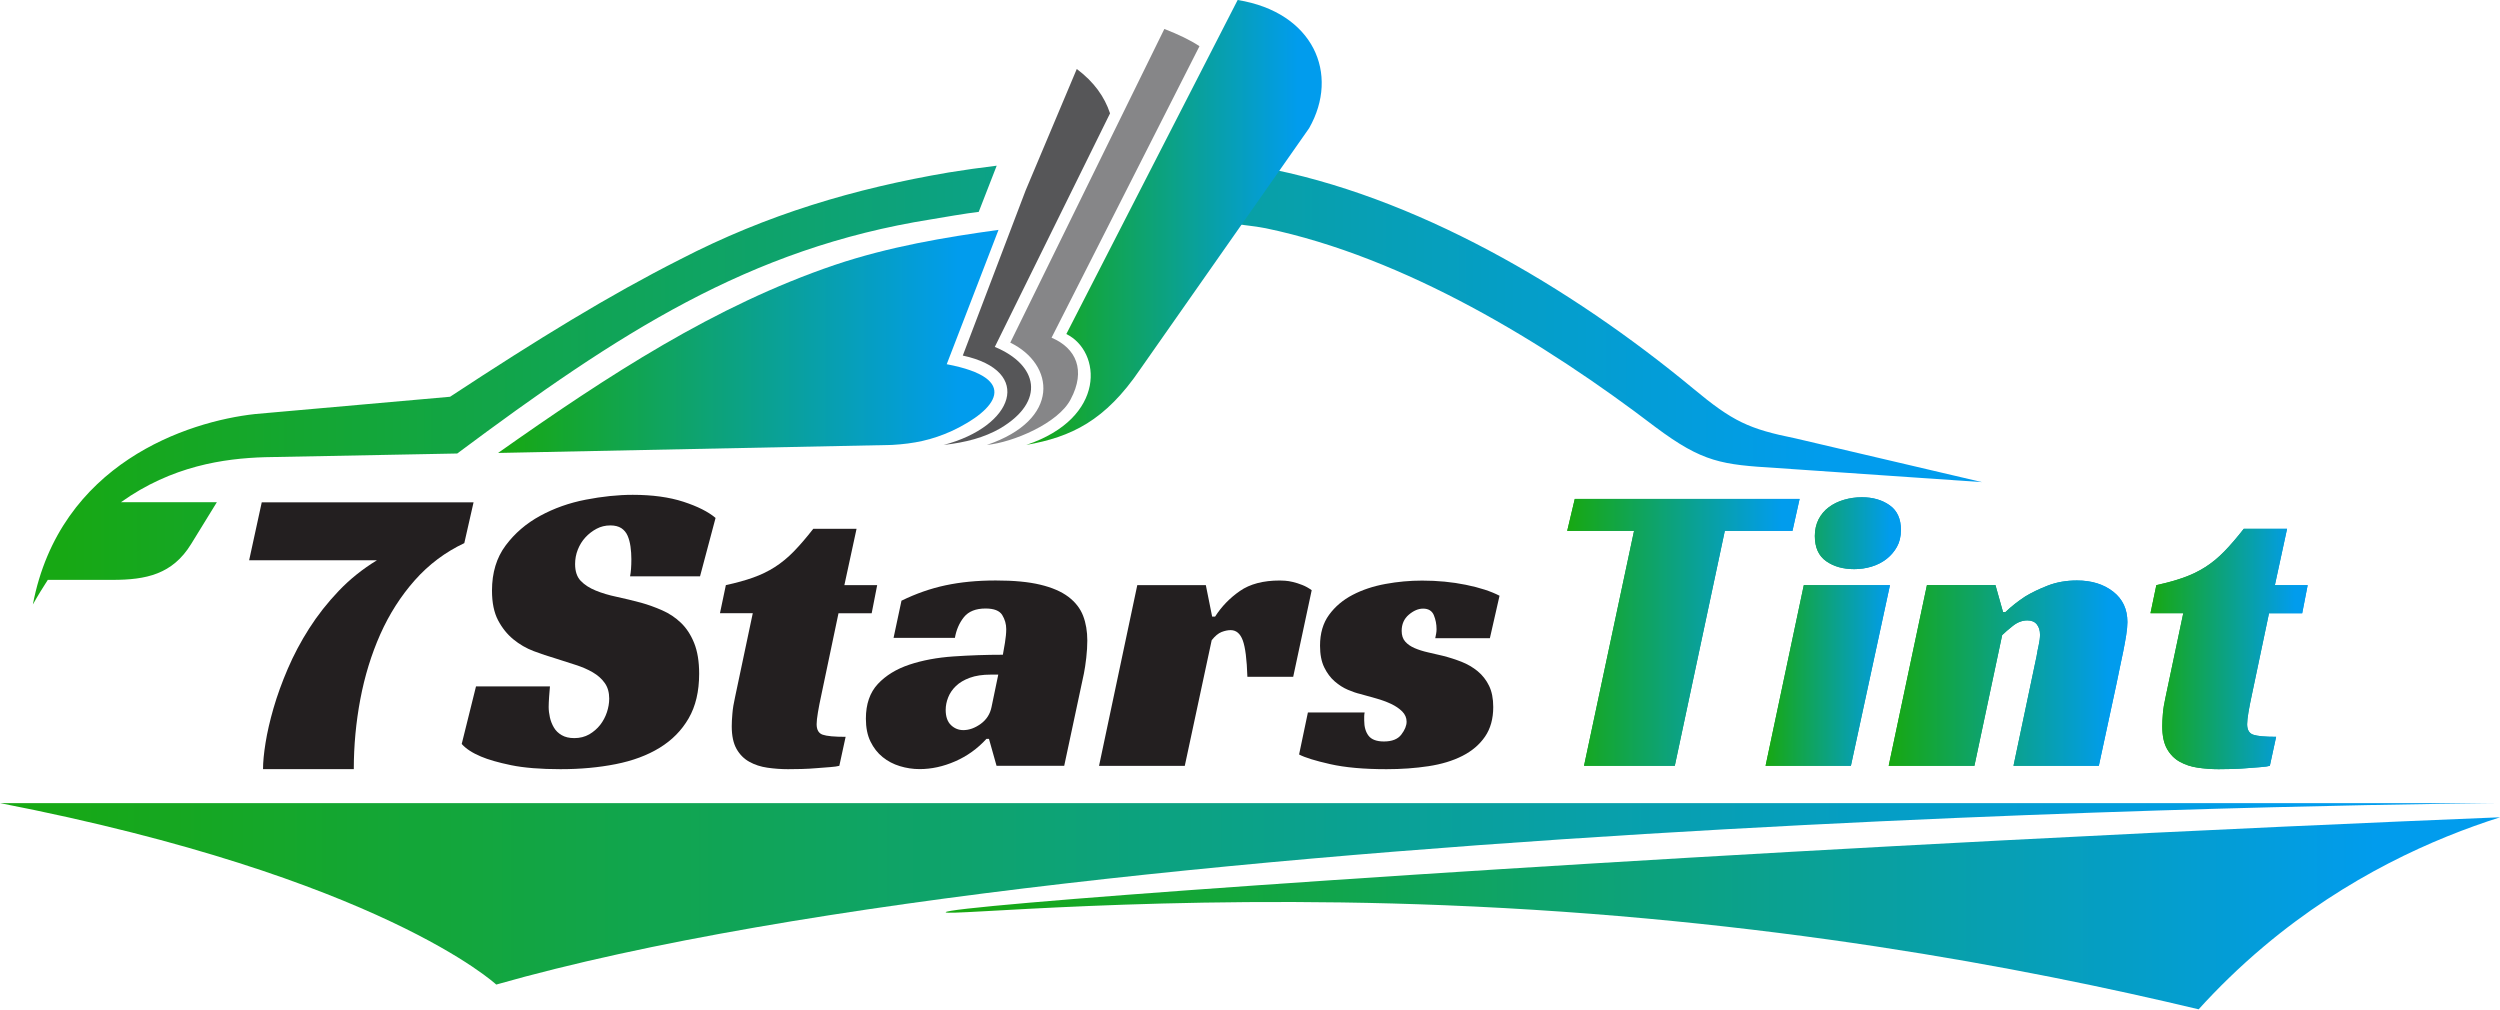
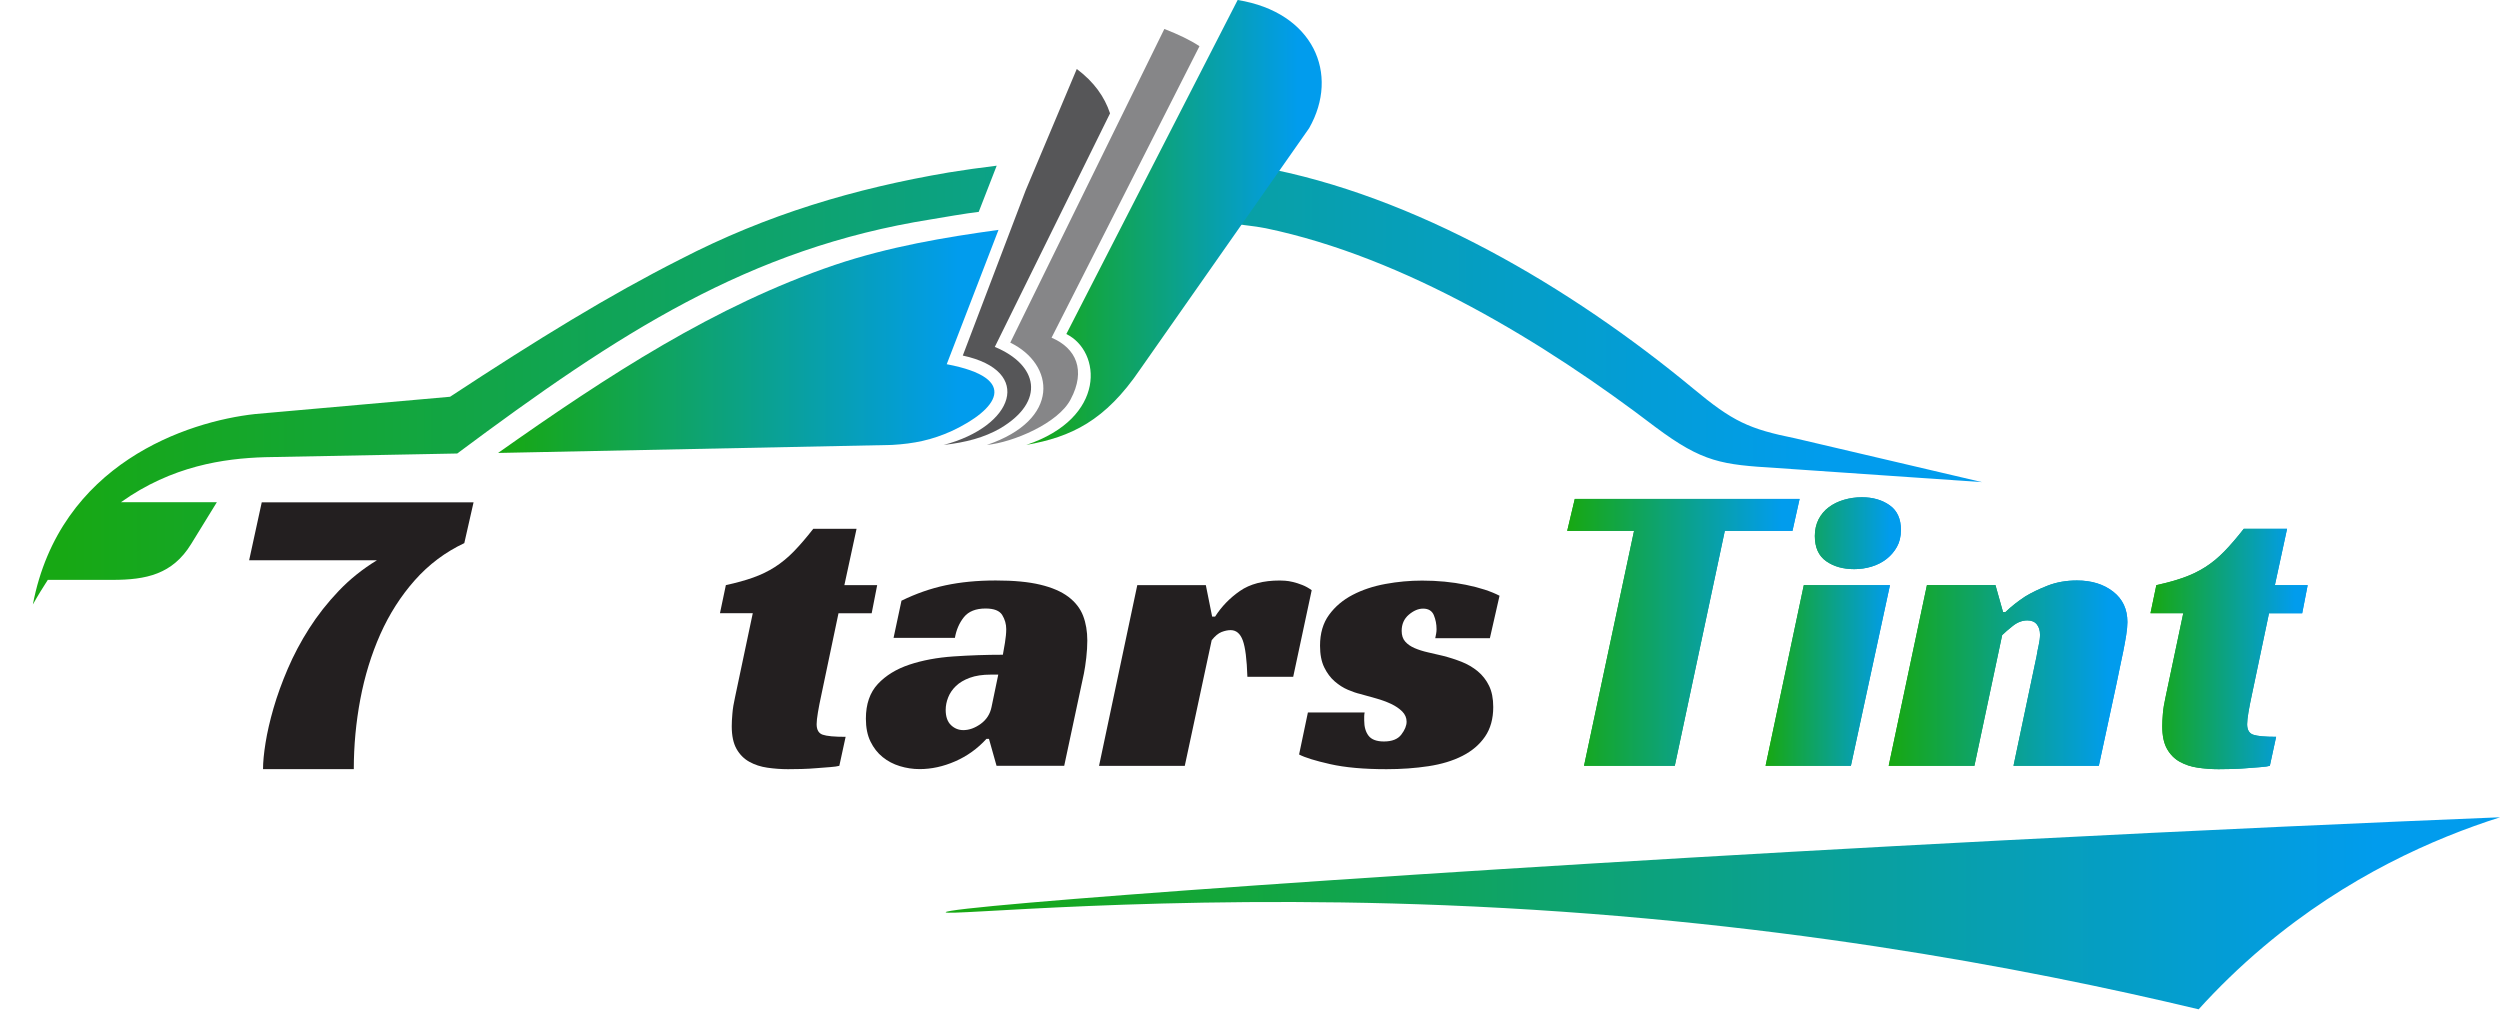
<svg xmlns="http://www.w3.org/2000/svg" width="156" height="63" viewBox="0 0 156 63" fill="none">
  <path d="M28.978 33.888C27.789 34.448 26.757 35.222 25.882 36.209C25.008 37.196 24.291 38.321 23.731 39.577C23.172 40.837 22.757 42.186 22.484 43.63C22.212 45.072 22.077 46.528 22.077 47.995H16.413C16.413 47.558 16.465 47.01 16.57 46.356C16.675 45.701 16.84 44.979 17.067 44.192C17.295 43.405 17.592 42.583 17.959 41.728C18.327 40.871 18.771 40.032 19.296 39.21C19.821 38.388 20.433 37.611 21.133 36.876C21.832 36.142 22.627 35.505 23.519 34.962H15.546L16.333 31.345H29.55L28.973 33.888H28.978Z" fill="#231F20" />
-   <path d="M39.317 35.959C39.37 35.697 39.397 35.34 39.397 34.885C39.397 34.623 39.379 34.365 39.344 34.11C39.309 33.858 39.249 33.631 39.162 33.428C39.075 33.228 38.942 33.071 38.77 32.956C38.595 32.844 38.367 32.786 38.088 32.786C37.773 32.786 37.486 32.856 37.223 32.996C36.961 33.136 36.728 33.316 36.529 33.533C36.326 33.753 36.171 34.005 36.056 34.295C35.941 34.583 35.886 34.885 35.886 35.2C35.886 35.654 36.004 36.004 36.241 36.249C36.476 36.494 36.788 36.694 37.173 36.851C37.558 37.009 37.995 37.141 38.485 37.243C38.975 37.349 39.482 37.471 40.007 37.611C40.444 37.733 40.881 37.891 41.318 38.083C41.756 38.275 42.145 38.533 42.485 38.858C42.825 39.182 43.102 39.6 43.312 40.117C43.522 40.634 43.627 41.276 43.627 42.043C43.627 43.145 43.407 44.072 42.972 44.824C42.538 45.576 41.933 46.188 41.163 46.661C40.394 47.133 39.479 47.473 38.422 47.682C37.366 47.892 36.216 47.997 34.974 47.997C33.733 47.997 32.688 47.912 31.894 47.748C31.097 47.583 30.472 47.403 30.017 47.21C29.475 46.983 29.073 46.721 28.811 46.423L29.703 42.83H34.317C34.3 42.988 34.282 43.203 34.265 43.472C34.247 43.745 34.237 43.957 34.237 44.115C34.237 44.324 34.265 44.544 34.315 44.772C34.367 44.999 34.45 45.209 34.565 45.401C34.677 45.594 34.84 45.751 35.049 45.873C35.259 45.996 35.522 46.058 35.837 46.058C36.186 46.058 36.496 45.978 36.769 45.824C37.038 45.666 37.266 45.469 37.451 45.234C37.633 44.999 37.773 44.737 37.87 44.447C37.965 44.16 38.015 43.875 38.015 43.595C38.015 43.21 37.923 42.885 37.74 42.625C37.556 42.363 37.308 42.141 36.993 41.956C36.678 41.771 36.316 41.616 35.904 41.484C35.492 41.351 35.069 41.216 34.632 41.076C34.212 40.954 33.77 40.804 33.308 40.632C32.843 40.457 32.421 40.212 32.036 39.897C31.651 39.582 31.332 39.185 31.079 38.705C30.827 38.225 30.7 37.608 30.7 36.856C30.7 35.737 30.984 34.797 31.552 34.038C32.119 33.278 32.836 32.661 33.703 32.189C34.57 31.717 35.517 31.379 36.549 31.18C37.581 30.98 38.56 30.877 39.484 30.877C40.709 30.877 41.761 31.022 42.645 31.309C43.527 31.597 44.197 31.934 44.651 32.319L43.682 35.964H39.33L39.317 35.959Z" fill="#231F20" />
  <path d="M45.296 36.511C45.943 36.371 46.51 36.214 47 36.039C47.49 35.864 47.94 35.647 48.349 35.385C48.759 35.122 49.154 34.8 49.529 34.415C49.903 34.03 50.311 33.558 50.748 32.998H53.449L52.689 36.511H54.736L54.393 38.268H52.322L51.248 43.382C51.16 43.785 51.09 44.142 51.038 44.457C50.985 44.772 50.958 45.017 50.958 45.191C50.958 45.541 51.085 45.761 51.338 45.846C51.59 45.934 52.067 45.978 52.767 45.978L52.374 47.787C52.252 47.822 52.065 47.847 51.81 47.867C51.557 47.885 51.275 47.907 50.97 47.932C50.666 47.96 50.351 47.975 50.026 47.985C49.703 47.992 49.419 47.997 49.174 47.997C48.737 47.997 48.309 47.965 47.89 47.905C47.47 47.845 47.095 47.722 46.763 47.538C46.43 47.355 46.163 47.088 45.963 46.738C45.763 46.388 45.661 45.916 45.661 45.321C45.661 45.111 45.673 44.849 45.701 44.534C45.726 44.219 45.783 43.87 45.871 43.485L46.973 38.265H44.926L45.294 36.509L45.296 36.511Z" fill="#231F20" />
  <path d="M56.258 37.481C57.15 37.044 58.061 36.724 58.998 36.524C59.933 36.324 60.977 36.222 62.132 36.222C63.286 36.222 64.178 36.309 64.912 36.484C65.647 36.659 66.232 36.914 66.669 37.243C67.106 37.576 67.411 37.971 67.586 38.425C67.761 38.88 67.848 39.395 67.848 39.972C67.848 40.304 67.826 40.661 67.783 41.046C67.738 41.431 67.691 41.753 67.638 42.016L66.407 47.785H62.184L61.712 46.106H61.554C60.995 46.718 60.343 47.185 59.6 47.508C58.858 47.832 58.119 47.992 57.384 47.992C56.965 47.992 56.555 47.93 56.153 47.807C55.75 47.685 55.393 47.498 55.078 47.243C54.763 46.99 54.511 46.666 54.319 46.273C54.126 45.881 54.031 45.404 54.031 44.844C54.031 43.935 54.281 43.215 54.778 42.68C55.276 42.148 55.933 41.746 56.745 41.474C57.557 41.204 58.476 41.031 59.498 40.961C60.52 40.891 61.547 40.856 62.579 40.856C62.614 40.681 62.659 40.432 62.709 40.109C62.761 39.787 62.789 39.502 62.789 39.257C62.789 38.943 62.706 38.65 62.539 38.378C62.374 38.108 62.027 37.971 61.502 37.971C60.89 37.971 60.44 38.15 60.15 38.508C59.863 38.865 59.673 39.3 59.586 39.804H55.758L56.255 37.471L56.258 37.481ZM62.289 42.096H61.817C61.31 42.096 60.877 42.161 60.517 42.293C60.158 42.425 59.87 42.595 59.653 42.805C59.433 43.015 59.273 43.25 59.168 43.512C59.063 43.775 59.011 44.037 59.011 44.299C59.011 44.719 59.121 45.034 59.338 45.244C59.556 45.454 59.815 45.559 60.113 45.559C60.48 45.559 60.842 45.426 61.202 45.166C61.559 44.904 61.784 44.554 61.872 44.117L62.291 42.098L62.289 42.096Z" fill="#231F20" />
  <path d="M70.969 36.511H75.244L75.638 38.478H75.821C76.223 37.848 76.738 37.316 77.368 36.879C77.997 36.441 78.827 36.224 79.859 36.224C79.928 36.224 80.038 36.229 80.186 36.237C80.333 36.247 80.501 36.272 80.683 36.317C80.865 36.361 81.058 36.422 81.26 36.502C81.46 36.579 81.657 36.689 81.85 36.829L80.696 42.231H77.837C77.802 41.146 77.707 40.392 77.55 39.962C77.392 39.532 77.138 39.32 76.79 39.32C76.615 39.32 76.428 39.36 76.226 39.437C76.023 39.517 75.818 39.687 75.609 39.95L73.93 47.79H68.58L70.966 36.514L70.969 36.511Z" fill="#231F20" />
  <path d="M89.561 39.815C89.578 39.727 89.596 39.64 89.613 39.552C89.63 39.465 89.641 39.367 89.641 39.265C89.641 38.95 89.583 38.658 89.471 38.385C89.356 38.115 89.133 37.978 88.801 37.978C88.504 37.978 88.206 38.105 87.909 38.358C87.612 38.613 87.464 38.948 87.464 39.367C87.464 39.647 87.539 39.87 87.687 40.037C87.834 40.204 88.031 40.339 88.276 40.444C88.521 40.549 88.796 40.637 89.103 40.706C89.408 40.776 89.71 40.846 90.008 40.916C90.428 41.021 90.825 41.149 91.2 41.296C91.574 41.444 91.912 41.641 92.209 41.886C92.506 42.131 92.741 42.433 92.916 42.79C93.091 43.148 93.178 43.59 93.178 44.115C93.178 44.849 93.009 45.466 92.666 45.964C92.326 46.461 91.854 46.863 91.25 47.17C90.645 47.478 89.938 47.69 89.126 47.812C88.314 47.935 87.442 47.997 86.517 47.997C85.101 47.997 83.929 47.892 83.004 47.682C82.077 47.473 81.43 47.273 81.063 47.08L81.613 44.457H85.153C85.136 44.544 85.126 44.627 85.126 44.707V44.957C85.126 45.359 85.218 45.676 85.4 45.913C85.583 46.148 85.903 46.268 86.357 46.268C86.865 46.268 87.227 46.123 87.444 45.836C87.662 45.549 87.772 45.281 87.772 45.036C87.772 44.792 87.679 44.577 87.497 44.394C87.314 44.212 87.082 44.055 86.802 43.922C86.522 43.792 86.213 43.677 85.873 43.582C85.53 43.487 85.203 43.395 84.888 43.307C84.661 43.255 84.404 43.168 84.114 43.045C83.826 42.923 83.549 42.748 83.287 42.52C83.024 42.293 82.807 42.001 82.632 41.644C82.457 41.286 82.37 40.834 82.37 40.292C82.37 39.522 82.557 38.88 82.934 38.365C83.309 37.851 83.799 37.436 84.404 37.121C85.006 36.806 85.688 36.579 86.45 36.439C87.209 36.299 87.974 36.229 88.744 36.229C89.706 36.229 90.615 36.317 91.472 36.492C92.329 36.666 93.029 36.894 93.571 37.174L92.969 39.822H89.561V39.815Z" fill="#231F20" />
  <path fill-rule="evenodd" clip-rule="evenodd" d="M58.886 27.764C60.27 27.609 61.424 27.302 62.424 26.724C65.27 25.033 64.77 22.764 62.076 21.647L69.267 7.073C68.92 6.034 68.268 5.112 67.191 4.305L64 11.881L60.078 22.187C64.537 23.149 63.268 26.61 58.886 27.764Z" fill="#565658" />
  <path fill-rule="evenodd" clip-rule="evenodd" d="M61.58 27.764C63.194 27.609 66.04 26.417 66.809 24.918C67.771 23.112 67.156 21.725 65.617 21.073L74.847 2.883C74.27 2.498 73.54 2.154 72.656 1.806L63.041 21.38C65.81 22.727 66.232 26.187 61.58 27.764Z" fill="#868688" />
  <path d="M111.85 33.128H107.628L104.507 47.787H98.843L101.964 33.128H97.793L98.266 31.134H112.295L111.85 33.128Z" fill="url(#paint0_linear_120_12553)" />
  <path d="M115.496 47.787H110.171L112.558 36.511H117.934L115.496 47.787ZM118.617 33.076C118.617 33.478 118.534 33.828 118.367 34.125C118.199 34.423 117.982 34.675 117.712 34.885C117.44 35.095 117.13 35.252 116.783 35.357C116.433 35.462 116.075 35.514 115.708 35.514C115.009 35.514 114.424 35.35 113.952 35.017C113.479 34.685 113.245 34.16 113.245 33.443C113.245 33.058 113.325 32.714 113.479 32.406C113.637 32.101 113.852 31.847 114.122 31.647C114.391 31.447 114.706 31.292 115.066 31.187C115.423 31.082 115.796 31.029 116.18 31.029C116.863 31.029 117.44 31.194 117.912 31.527C118.384 31.859 118.619 32.374 118.619 33.073L118.617 33.076Z" fill="url(#paint1_linear_120_12553)" />
  <path d="M125.145 38.188C125.513 37.838 125.922 37.516 126.377 37.218C126.779 36.974 127.252 36.746 127.794 36.536C128.336 36.327 128.938 36.222 129.603 36.222C130.512 36.222 131.264 36.454 131.859 36.916C132.454 37.378 132.751 38.013 132.751 38.818C132.751 39.045 132.723 39.32 132.673 39.642C132.621 39.967 132.559 40.302 132.489 40.651C132.419 41.001 132.344 41.356 132.266 41.713C132.189 42.071 132.121 42.391 132.069 42.67L130.967 47.785H125.642L127.084 40.941C127.119 40.714 127.164 40.482 127.217 40.247C127.269 40.012 127.297 39.797 127.297 39.605C127.297 39.342 127.232 39.127 127.099 38.962C126.969 38.798 126.772 38.713 126.509 38.713C126.195 38.713 125.892 38.825 125.605 39.052C125.318 39.28 125.093 39.472 124.935 39.63L123.204 47.785H117.854L120.241 36.509H124.516L124.988 38.188H125.145Z" fill="url(#paint2_linear_120_12553)" />
  <path d="M134.56 36.511C135.207 36.371 135.774 36.214 136.264 36.039C136.753 35.864 137.203 35.647 137.613 35.385C138.023 35.122 138.417 34.8 138.792 34.415C139.167 34.03 139.574 33.558 140.012 32.998H142.713L141.953 36.511H143.999L143.657 38.268H141.586L140.511 43.382C140.424 43.785 140.354 44.142 140.301 44.457C140.249 44.772 140.221 45.017 140.221 45.191C140.221 45.541 140.349 45.761 140.601 45.846C140.854 45.934 141.331 45.978 142.03 45.978L141.638 47.787C141.516 47.822 141.328 47.847 141.073 47.867C140.821 47.885 140.539 47.907 140.234 47.932C139.929 47.96 139.614 47.975 139.289 47.985C138.967 47.992 138.682 47.997 138.437 47.997C138 47.997 137.573 47.965 137.153 47.905C136.733 47.845 136.359 47.722 136.026 47.538C135.694 47.355 135.427 47.088 135.227 46.738C135.027 46.388 134.925 45.916 134.925 45.321C134.925 45.111 134.937 44.849 134.964 44.534C134.989 44.219 135.047 43.87 135.134 43.485L136.236 38.265H134.19L134.557 36.509L134.56 36.511Z" fill="url(#paint3_linear_120_12553)" />
  <path d="M111.85 33.128H107.628L104.507 47.787H98.843L101.964 33.128H97.793L98.266 31.134H112.295L111.85 33.128Z" fill="url(#paint4_linear_120_12553)" />
  <path d="M115.496 47.787H110.171L112.558 36.511H117.934L115.496 47.787ZM118.617 33.076C118.617 33.478 118.534 33.828 118.367 34.125C118.199 34.423 117.982 34.675 117.712 34.885C117.44 35.095 117.13 35.252 116.783 35.357C116.433 35.462 116.075 35.514 115.708 35.514C115.009 35.514 114.424 35.35 113.952 35.017C113.479 34.685 113.245 34.16 113.245 33.443C113.245 33.058 113.325 32.714 113.479 32.406C113.637 32.101 113.852 31.847 114.122 31.647C114.391 31.447 114.706 31.292 115.066 31.187C115.423 31.082 115.796 31.029 116.18 31.029C116.863 31.029 117.44 31.194 117.912 31.527C118.384 31.859 118.619 32.374 118.619 33.073L118.617 33.076Z" fill="url(#paint5_linear_120_12553)" />
  <path d="M125.145 38.188C125.513 37.838 125.922 37.516 126.377 37.218C126.779 36.974 127.252 36.746 127.794 36.536C128.336 36.327 128.938 36.222 129.603 36.222C130.512 36.222 131.264 36.454 131.859 36.916C132.454 37.378 132.751 38.013 132.751 38.818C132.751 39.045 132.723 39.32 132.673 39.642C132.621 39.967 132.559 40.302 132.489 40.651C132.419 41.001 132.344 41.356 132.266 41.713C132.189 42.071 132.121 42.391 132.069 42.67L130.967 47.785H125.642L127.084 40.941C127.119 40.714 127.164 40.482 127.217 40.247C127.269 40.012 127.297 39.797 127.297 39.605C127.297 39.342 127.232 39.127 127.099 38.962C126.969 38.798 126.772 38.713 126.509 38.713C126.195 38.713 125.892 38.825 125.605 39.052C125.318 39.28 125.093 39.472 124.935 39.63L123.204 47.785H117.854L120.241 36.509H124.516L124.988 38.188H125.145Z" fill="url(#paint6_linear_120_12553)" />
  <path d="M134.56 36.511C135.207 36.371 135.774 36.214 136.264 36.039C136.753 35.864 137.203 35.647 137.613 35.385C138.023 35.122 138.417 34.8 138.792 34.415C139.167 34.03 139.574 33.558 140.012 32.998H142.713L141.953 36.511H143.999L143.657 38.268H141.586L140.511 43.382C140.424 43.785 140.354 44.142 140.301 44.457C140.249 44.772 140.221 45.017 140.221 45.191C140.221 45.541 140.349 45.761 140.601 45.846C140.854 45.934 141.331 45.978 142.03 45.978L141.638 47.787C141.516 47.822 141.328 47.847 141.073 47.867C140.821 47.885 140.539 47.907 140.234 47.932C139.929 47.96 139.614 47.975 139.289 47.985C138.967 47.992 138.682 47.997 138.437 47.997C138 47.997 137.573 47.965 137.153 47.905C136.733 47.845 136.359 47.722 136.026 47.538C135.694 47.355 135.427 47.088 135.227 46.738C135.027 46.388 134.925 45.916 134.925 45.321C134.925 45.111 134.937 44.849 134.964 44.534C134.989 44.219 135.047 43.87 135.134 43.485L136.236 38.265H134.19L134.557 36.509L134.56 36.511Z" fill="url(#paint7_linear_120_12553)" />
  <path fill-rule="evenodd" clip-rule="evenodd" d="M123.681 30.085L112.033 27.354C109.13 26.767 108.128 26.305 105.654 24.244C97.984 17.897 88.272 12.183 78.632 10.419L76.553 13.907C77.558 14.032 78.597 14.159 78.989 14.244C87.662 16.051 96.407 21.388 103.288 26.64C106.264 28.866 107.446 28.993 110.851 29.203L123.681 30.085ZM2.049 37.723C2.349 37.186 2.683 36.646 2.983 36.184H7.023C9.117 36.184 10.764 35.837 11.923 33.953L13.532 31.337H7.548C10.726 29.068 13.982 28.606 16.526 28.529L28.531 28.299C38.593 20.801 46.708 15.494 58.117 13.685C58.789 13.57 60.36 13.3 61.072 13.222L62.194 10.339C61.222 10.454 60.138 10.609 59.201 10.761C53.329 11.761 47.867 13.377 42.446 16.183C38.033 18.415 33.581 21.145 28.084 24.758L15.928 25.835C11.701 26.297 3.735 28.911 2.051 37.718L2.049 37.723Z" fill="url(#paint8_linear_120_12553)" />
  <path fill-rule="evenodd" clip-rule="evenodd" d="M64.04 27.764C66.849 27.264 68.963 26.265 71.154 23.034L81.69 7.998C83.614 4.615 81.96 0.767 77.23 0L66.539 20.843C68.73 21.92 69.078 26.073 64.04 27.764Z" fill="url(#paint9_linear_120_12553)" />
  <path fill-rule="evenodd" clip-rule="evenodd" d="M31.082 28.264L55.655 27.764C57.04 27.686 58.154 27.457 59.423 26.88C62.192 25.573 63.731 23.611 59.076 22.727L62.307 14.344C58.961 14.806 55.501 15.384 52.078 16.535C44.617 19.074 38.003 23.381 31.08 28.264H31.082Z" fill="url(#paint10_linear_120_12553)" />
-   <path fill-rule="evenodd" clip-rule="evenodd" d="M0 50.114H156C156 50.114 68.668 50.698 30.965 61.437C30.965 61.437 23.801 54.751 0 50.114Z" fill="url(#paint11_linear_120_12553)" />
  <path fill-rule="evenodd" clip-rule="evenodd" d="M156 50.998C148.662 51.298 137.925 51.765 124.955 52.44C88.933 54.309 58.988 56.547 59.011 56.925C59.026 57.177 72.428 55.778 90.163 56.487C110.091 57.284 126.307 60.38 137.196 62.981C138.362 61.692 139.712 60.365 141.263 59.058C146.49 54.661 151.897 52.307 155.997 51.001L156 50.998Z" fill="url(#paint12_linear_120_12553)" />
  <defs>
    <linearGradient id="paint0_linear_120_12553" x1="98.026" y1="41.049" x2="111.133" y2="41.049" gradientUnits="userSpaceOnUse">
      <stop stop-color="#17A814" />
      <stop offset="1" stop-color="#019CED" />
    </linearGradient>
    <linearGradient id="paint1_linear_120_12553" x1="110.307" y1="41.007" x2="117.942" y2="41.007" gradientUnits="userSpaceOnUse">
      <stop stop-color="#17A814" />
      <stop offset="1" stop-color="#019CED" />
    </linearGradient>
    <linearGradient id="paint2_linear_120_12553" x1="118.093" y1="43.106" x2="131.557" y2="43.106" gradientUnits="userSpaceOnUse">
      <stop stop-color="#17A814" />
      <stop offset="1" stop-color="#019CED" />
    </linearGradient>
    <linearGradient id="paint3_linear_120_12553" x1="134.347" y1="41.928" x2="143.213" y2="41.928" gradientUnits="userSpaceOnUse">
      <stop stop-color="#17A814" />
      <stop offset="1" stop-color="#019CED" />
    </linearGradient>
    <linearGradient id="paint4_linear_120_12553" x1="98.026" y1="41.049" x2="111.133" y2="41.049" gradientUnits="userSpaceOnUse">
      <stop stop-color="#17A814" />
      <stop offset="1" stop-color="#019CED" />
    </linearGradient>
    <linearGradient id="paint5_linear_120_12553" x1="110.307" y1="41.007" x2="117.942" y2="41.007" gradientUnits="userSpaceOnUse">
      <stop stop-color="#17A814" />
      <stop offset="1" stop-color="#019CED" />
    </linearGradient>
    <linearGradient id="paint6_linear_120_12553" x1="118.093" y1="43.106" x2="131.557" y2="43.106" gradientUnits="userSpaceOnUse">
      <stop stop-color="#17A814" />
      <stop offset="1" stop-color="#019CED" />
    </linearGradient>
    <linearGradient id="paint7_linear_120_12553" x1="134.347" y1="41.928" x2="143.213" y2="41.928" gradientUnits="userSpaceOnUse">
      <stop stop-color="#17A814" />
      <stop offset="1" stop-color="#019CED" />
    </linearGradient>
    <linearGradient id="paint8_linear_120_12553" x1="3.998" y1="26.643" x2="113.935" y2="26.643" gradientUnits="userSpaceOnUse">
      <stop stop-color="#17A814" />
      <stop offset="1" stop-color="#019CED" />
    </linearGradient>
    <linearGradient id="paint9_linear_120_12553" x1="64.336" y1="16.53" x2="80.999" y2="16.53" gradientUnits="userSpaceOnUse">
      <stop stop-color="#17A814" />
      <stop offset="1" stop-color="#019CED" />
    </linearGradient>
    <linearGradient id="paint10_linear_120_12553" x1="31.58" y1="22.632" x2="59.804" y2="22.632" gradientUnits="userSpaceOnUse">
      <stop stop-color="#17A814" />
      <stop offset="1" stop-color="#019CED" />
    </linearGradient>
    <linearGradient id="paint11_linear_120_12553" x1="2.5" y1="56.855" x2="143.5" y2="56.855" gradientUnits="userSpaceOnUse">
      <stop stop-color="#17A814" />
      <stop offset="1" stop-color="#019CED" />
    </linearGradient>
    <linearGradient id="paint12_linear_120_12553" x1="60.565" y1="58.133" x2="148.228" y2="58.133" gradientUnits="userSpaceOnUse">
      <stop stop-color="#17A814" />
      <stop offset="1" stop-color="#019CED" />
    </linearGradient>
  </defs>
</svg>